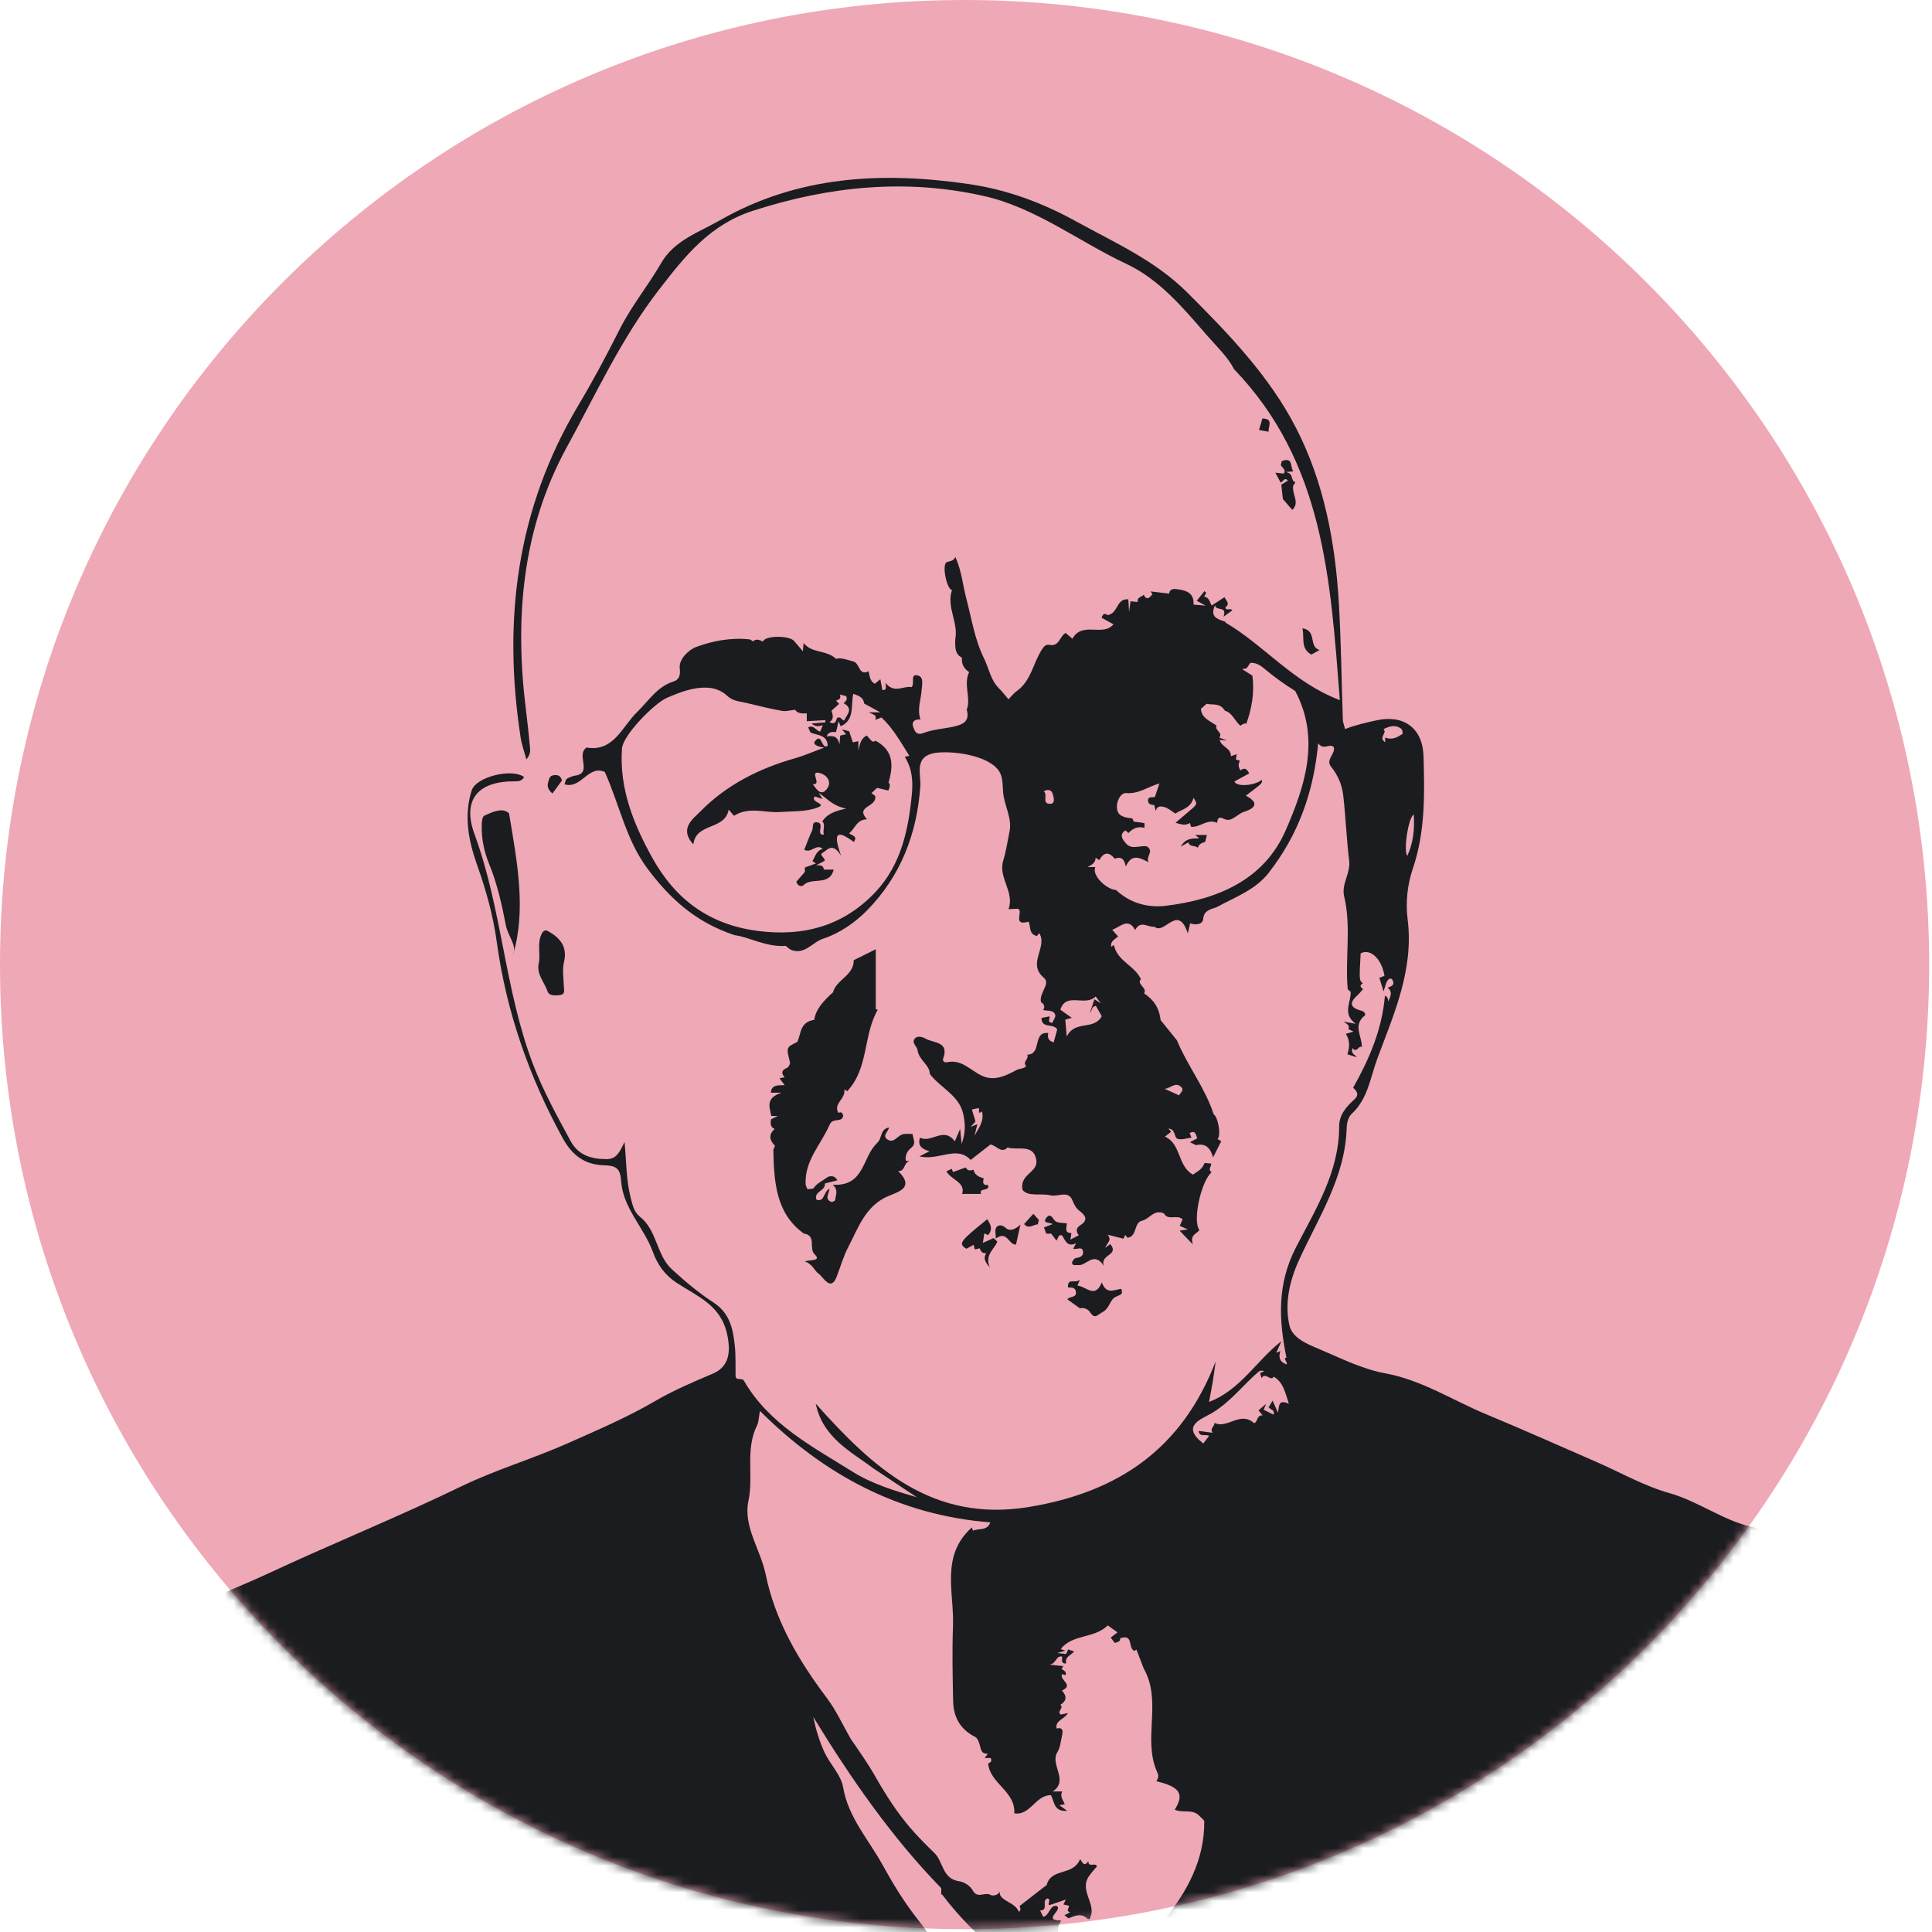
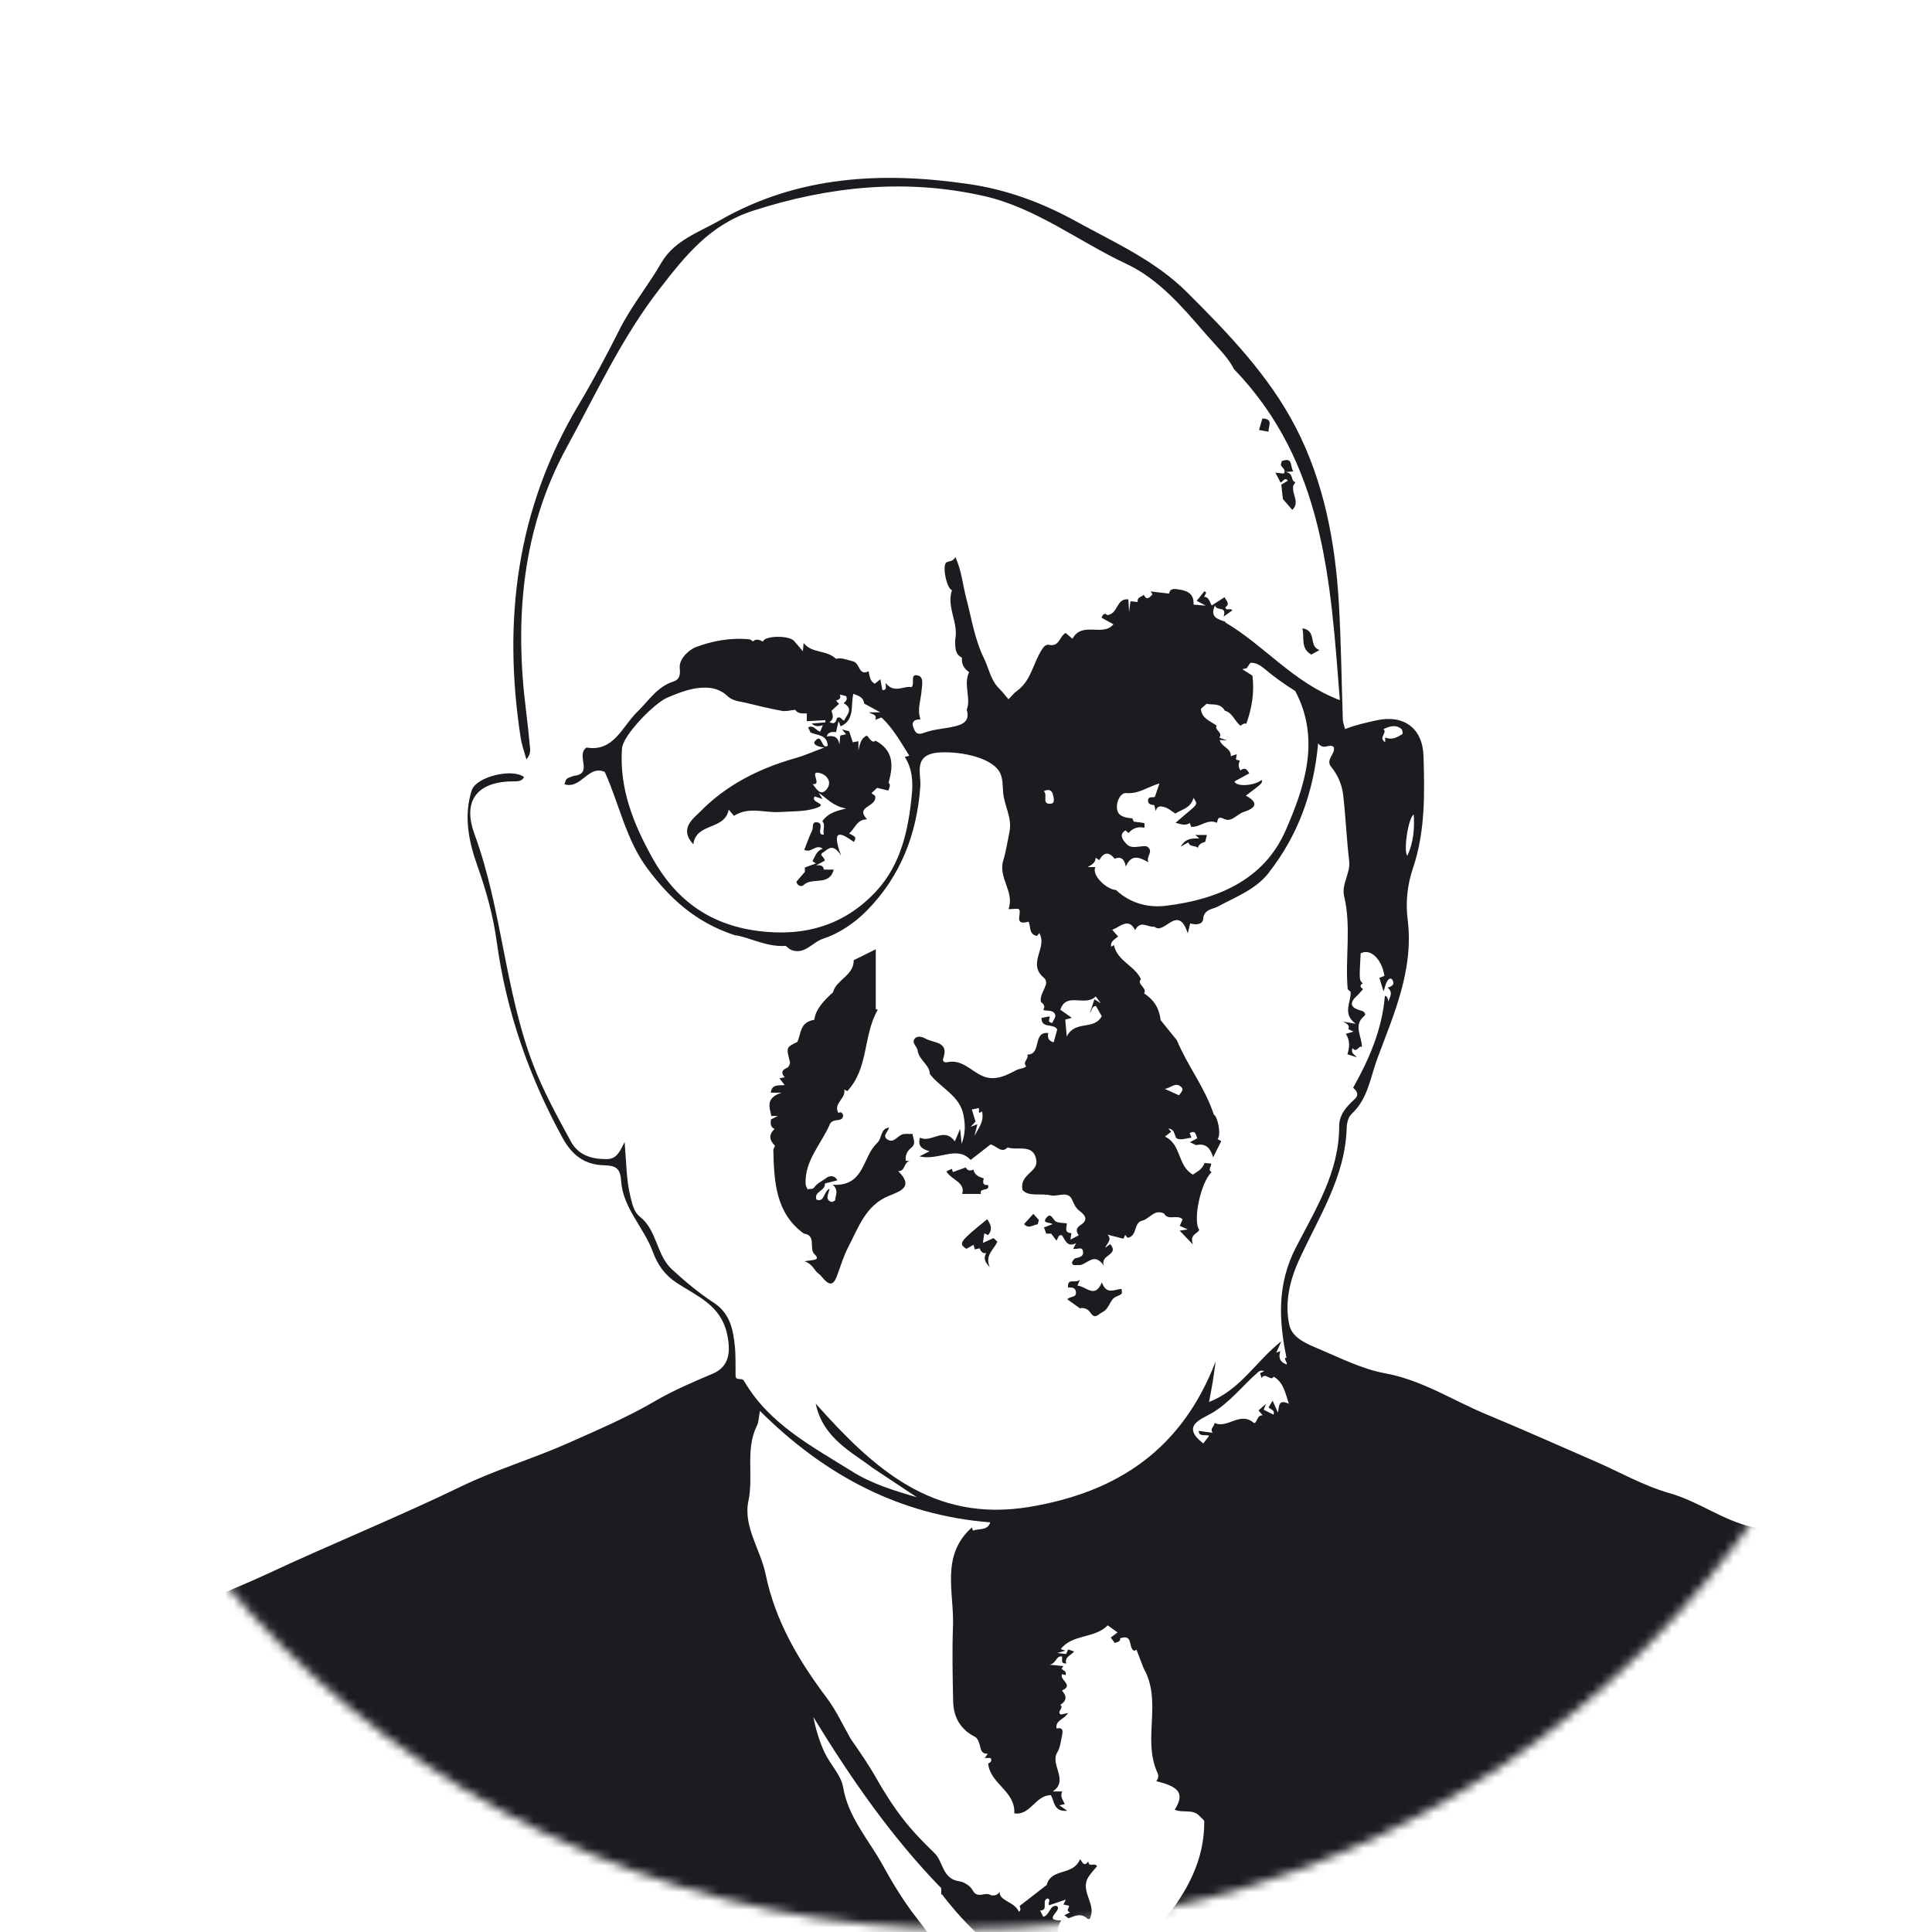
<svg xmlns="http://www.w3.org/2000/svg" xmlns:xlink="http://www.w3.org/1999/xlink" width="219px" height="219px" viewBox="0 0 219 219" version="1.1">
  <title>Group 55</title>
  <defs>
    <path d="M55.77,0 C22.485,18.744 0,54.418 0,95.34 L0,95.34 C0,155.727 48.953,204.68 109.34,204.68 L109.34,204.68 C169.727,204.68 218.68,155.727 218.68,95.34 L218.68,95.34 C218.68,54.418 196.195,18.744 162.909,0 L162.909,0 L55.77,0 Z" id="path-1" />
    <path d="M55.77,0 C22.485,18.744 0,54.418 0,95.34 L0,95.34 C0,155.727 48.953,204.68 109.34,204.68 L109.34,204.68 C169.727,204.68 218.68,155.727 218.68,95.34 L218.68,95.34 C218.68,54.418 196.195,18.744 162.909,0 L162.909,0" id="path-3" />
-     <path d="M55.77,0 C22.485,18.744 0,54.418 0,95.34 L0,95.34 C0,155.727 48.953,204.68 109.34,204.68 L109.34,204.68 C169.727,204.68 218.68,155.727 218.68,95.34 L218.68,95.34 C218.68,54.418 196.195,18.744 162.909,0 L162.909,0" id="path-5" />
-     <path d="M55.77,0 C22.485,18.744 0,54.418 0,95.34 L0,95.34 C0,155.727 48.953,204.68 109.34,204.68 L109.34,204.68 C169.727,204.68 218.68,155.727 218.68,95.34 L218.68,95.34 C218.68,54.418 196.195,18.744 162.909,0 L162.909,0" id="path-7" />
    <path d="M55.77,0 C22.485,18.744 0,54.418 0,95.34 L0,95.34 C0,155.727 48.953,204.68 109.34,204.68 L109.34,204.68 C169.727,204.68 218.68,155.727 218.68,95.34 L218.68,95.34 C218.68,54.418 196.195,18.744 162.909,0 L162.909,0" id="path-9" />
    <path d="M55.77,0 C22.485,18.744 0,54.418 0,95.34 L0,95.34 C0,155.727 48.953,204.68 109.34,204.68 L109.34,204.68 C169.727,204.68 218.68,155.727 218.68,95.34 L218.68,95.34 C218.68,54.418 196.195,18.744 162.909,0 L162.909,0" id="path-11" />
    <path d="M55.77,0 C22.485,18.744 0,54.418 0,95.34 L0,95.34 C0,155.727 48.953,204.68 109.34,204.68 L109.34,204.68 C169.727,204.68 218.68,155.727 218.68,95.34 L218.68,95.34 C218.68,54.418 196.195,18.744 162.909,0 L162.909,0" id="path-13" />
    <path d="M55.77,0 C22.485,18.744 0,54.418 0,95.34 L0,95.34 C0,155.727 48.953,204.68 109.34,204.68 L109.34,204.68 C169.727,204.68 218.68,155.727 218.68,95.34 L218.68,95.34 C218.68,54.418 196.195,18.744 162.909,0 L162.909,0" id="path-15" />
-     <path d="M55.77,0 C22.485,18.744 0,54.418 0,95.34 L0,95.34 C0,155.727 48.953,204.68 109.34,204.68 L109.34,204.68 C169.727,204.68 218.68,155.727 218.68,95.34 L218.68,95.34 C218.68,54.418 196.195,18.744 162.909,0 L162.909,0" id="path-17" />
    <path d="M55.77,0 C22.485,18.744 0,54.418 0,95.34 L0,95.34 C0,155.727 48.953,204.68 109.34,204.68 L109.34,204.68 C169.727,204.68 218.68,155.727 218.68,95.34 L218.68,95.34 C218.68,54.418 196.195,18.744 162.909,0 L162.909,0" id="path-19" />
-     <path d="M55.77,0 C22.485,18.744 0,54.418 0,95.34 L0,95.34 C0,155.727 48.953,204.68 109.34,204.68 L109.34,204.68 C169.727,204.68 218.68,155.727 218.68,95.34 L218.68,95.34 C218.68,54.418 196.195,18.744 162.909,0 L162.909,0" id="path-21" />
    <path d="M55.77,0 C22.485,18.744 0,54.418 0,95.34 L0,95.34 C0,155.727 48.953,204.68 109.34,204.68 L109.34,204.68 C169.727,204.68 218.68,155.727 218.68,95.34 L218.68,95.34 C218.68,54.418 196.195,18.744 162.909,0 L162.909,0" id="path-23" />
    <path d="M55.77,0 C22.485,18.744 0,54.418 0,95.34 L0,95.34 C0,155.727 48.953,204.68 109.34,204.68 L109.34,204.68 C169.727,204.68 218.68,155.727 218.68,95.34 L218.68,95.34 C218.68,54.418 196.195,18.744 162.909,0 L162.909,0" id="path-25" />
    <path d="M55.77,0 C22.485,18.744 0,54.418 0,95.34 L0,95.34 C0,155.727 48.953,204.68 109.34,204.68 L109.34,204.68 C169.727,204.68 218.68,155.727 218.68,95.34 L218.68,95.34 C218.68,54.418 196.195,18.744 162.909,0 L162.909,0 L55.77,0 Z" id="path-27" />
    <path d="M55.77,0 C22.485,18.744 0,54.418 0,95.34 L0,95.34 C0,155.727 48.953,204.68 109.34,204.68 L109.34,204.68 C169.727,204.68 218.68,155.727 218.68,95.34 L218.68,95.34 C218.68,54.418 196.195,18.744 162.909,0 L162.909,0 L55.77,0 Z" id="path-29" />
    <path d="M55.77,0 C22.485,18.744 0,54.418 0,95.34 L0,95.34 C0,155.727 48.953,204.68 109.34,204.68 L109.34,204.68 C169.727,204.68 218.68,155.727 218.68,95.34 L218.68,95.34 C218.68,54.418 196.195,18.744 162.909,0 L162.909,0" id="path-31" />
    <path d="M55.77,0 C22.485,18.744 0,54.418 0,95.34 L0,95.34 C0,155.727 48.953,204.68 109.34,204.68 L109.34,204.68 C169.727,204.68 218.68,155.727 218.68,95.34 L218.68,95.34 C218.68,54.418 196.195,18.744 162.909,0 L162.909,0" id="path-33" />
  </defs>
  <g id="Page-1" stroke="none" stroke-width="1" fill="none" fill-rule="evenodd">
    <g id="Group-55">
-       <path d="M109.34,218.68 C169.727,218.68 218.68,169.727 218.68,109.34 C218.68,48.953 169.727,0 109.34,0 C48.953,0 0,48.953 0,109.34 C0,169.727 48.953,218.68 109.34,218.68" id="Fill-1" fill="#EFA8B6" />
      <g id="Group-54" transform="translate(0, 14)">
        <g id="Group-5">
          <mask id="mask-2" fill="white">
            <use xlink:href="#path-1" />
          </mask>
          <g id="Clip-4" />
          <path d="M133.661,110.162 C133.768,109.899 134.255,109.586 133.923,109.244 C133.262,108.56 132.679,109.377 132.018,109.426 C132.583,109.679 133.099,109.91 133.661,110.162 L133.661,110.162 Z M118.314,75.687 C118.829,76.102 118.011,77.184 119.102,77.107 C119.632,77.07 119.448,76.395 119.335,76.007 C119.21,75.583 118.889,75.399 118.314,75.687 L118.314,75.687 Z M110.46,114.746 C110.924,113.884 111.599,113.085 111.309,111.975 C110.695,112.487 111.166,111.624 110.886,111.614 C110.635,111.668 110.382,111.721 110.168,111.767 C110.319,112.27 110.454,112.723 110.576,113.133 C110.427,113.296 110.312,113.422 110.025,113.738 C110.457,113.568 110.638,113.496 110.793,113.435 C110.68,113.886 110.57,114.316 110.46,114.746 L110.46,114.746 Z M157.017,69.604 C157.805,69.92 158.399,69.572 158.966,69.207 C159.032,69.164 158.971,68.711 158.843,68.611 C158.221,68.127 157.567,68.291 156.822,68.651 C157.31,69.09 156.179,69.604 157.017,70.128 L157.017,69.604 Z M92.121,74.883 C92.614,75.548 93.066,76.25 93.707,75.463 C94.376,74.639 93.704,73.869 93.035,73.659 C91.528,73.184 93.311,75.027 92.121,74.883 L92.121,74.883 Z M160.257,78.329 C159.623,78.665 159.062,82.551 159.53,83.002 C160.216,81.507 160.356,80 160.257,78.329 L160.257,78.329 Z M94.252,66.564 C94.356,66.953 94.621,67.468 94.022,67.856 C94.659,68.182 94.775,67.757 94.87,67.402 C95.3,67.123 95.403,67.637 95.683,67.682 C95.992,67.008 96.8,66.347 95.627,65.709 C95.882,65.495 96.106,65.281 95.904,64.904 C95.701,64.855 95.481,64.8 95.194,64.729 C95.397,65.206 95.064,65.302 94.77,65.417 C94.895,65.555 95.001,65.67 95.109,65.789 C94.829,66.042 94.594,66.255 94.252,66.564 L94.252,66.564 Z M123.55,100.816 C123.713,100.319 123.874,99.822 124.053,99.271 C124.266,99.403 124.385,99.476 124.787,99.726 C124.439,99.265 124.29,99.068 124.203,98.953 C122.998,100.159 120.844,98.388 120.197,100.459 C120.552,100.711 120.977,101.011 121.495,101.378 C121.141,101.473 120.927,101.531 120.754,101.577 C120.797,102.093 120.84,102.57 120.919,103.495 C121.862,101.59 123.986,102.848 124.888,101.189 C124.706,100.867 124.466,100.446 124.225,100.02 C123.691,100.103 123.822,100.548 123.55,100.816 L123.55,100.816 Z M144.375,142.045 C144.071,142.657 143.421,141.478 143.011,142.212 C142.935,141.975 142.883,141.814 142.832,141.649 C143.002,141.57 143.155,141.499 143.31,141.428 C143.023,141.313 142.804,141.367 142.653,141.498 C140.867,143.038 139.448,144.959 137.345,146.194 C136.188,146.874 133.797,147.616 136.397,149.623 C136.579,149.385 136.803,149.093 137.065,148.75 C136.595,148.549 135.958,148.936 135.863,148.199 C136.379,148.267 136.883,148.333 137.462,148.409 C137.088,147.908 137.691,147.718 137.667,147.288 C139.139,148.016 140.565,145.905 142.149,147.315 C142.569,147.251 142.428,146.392 143.129,146.435 C142.948,146.22 142.827,146.076 142.656,145.872 C142.889,145.671 143.101,145.489 143.513,145.134 C143.351,145.534 143.297,145.667 143.242,145.801 C143.633,145.996 143.988,146.171 144.367,146.36 C144.537,145.777 143.992,145.797 143.804,145.52 C143.942,145.292 144.079,145.063 144.257,144.767 C144.457,145.215 144.629,145.606 144.858,146.125 C145.018,145.393 144.871,144.56 146.1,145.123 C145.678,143.855 145.488,142.703 144.375,142.045 L144.375,142.045 Z M126.508,86.888 C128.286,88.547 130.387,88.884 132.121,88.677 C137.915,87.983 143.249,85.805 145.727,80.142 C147.922,75.131 149.697,69.752 146.819,64.327 C145.498,63.51 144.345,62.656 143.248,61.736 C142.809,61.368 142.35,61.132 141.804,61.129 C141.673,61.128 141.537,61.457 141.323,61.74 C141.328,61.739 141.171,61.776 140.814,61.858 C141.322,62.18 141.684,62.407 141.966,62.586 C142.214,64.489 141.898,66.32 141.27,68.052 C141.131,67.937 140.873,68.059 140.609,68.268 C139.941,67.713 139.667,66.756 138.851,66.572 C138.297,65.617 137.404,65.949 136.773,65.776 C136.522,65.999 136.328,66.172 136.131,66.347 C136.197,67.416 137.133,67.701 137.91,68.251 C137.611,68.759 138.661,68.995 138.214,69.614 C138.452,69.7 138.644,69.771 139.082,69.929 C138.63,69.9 138.452,69.889 138.256,69.876 C138.463,70.705 139.571,70.775 139.518,71.721 C139.774,71.633 139.951,71.573 140.188,71.492 C140.148,71.74 140.119,71.919 140.093,72.09 C140.254,72.14 140.392,72.184 140.554,72.234 C140.329,72.631 140.369,72.97 140.615,73.325 C141.138,72.921 141.377,73.247 141.606,73.667 C141.028,73.982 140.484,74.278 139.933,74.578 C140.083,75.2 142.16,75.104 143.019,74.405 C143.121,74.762 143.121,74.762 141.221,76.192 C142.804,77.03 142.244,77.636 140.99,78.034 C140.232,78.275 139.623,79.226 138.806,78.847 C138.165,78.548 138.052,78.666 137.958,79.271 C136.857,78.76 136.061,79.811 135.01,79.721 C134.977,79.613 134.934,79.464 134.881,79.289 C134.339,79.631 133.874,79.427 133.25,79.267 C133.833,78.768 134.3,78.362 134.775,77.967 C135.739,77.165 135.758,77.128 135.285,76.442 C134.981,77.655 133.862,77.761 133.238,78.223 C132.746,77.919 132.369,77.559 131.935,77.471 C131.714,77.427 131.137,77.238 131.017,77.954 C130.934,77.63 130.887,77.447 130.838,77.257 C130.495,77.232 130.144,77.171 130.137,76.773 C130.125,76.187 130.704,76.462 130.917,76.317 C131.081,75.828 131.224,75.405 131.427,74.803 C130.07,75.205 129.061,76.025 127.65,75.894 C126.993,75.833 126.386,77.07 126.683,77.956 C126.888,78.573 127.671,78.709 128.352,78.761 C128.423,78.923 128.498,79.092 128.518,79.137 C128.99,79.197 129.362,79.228 129.72,79.312 C129.758,79.32 129.726,79.634 129.726,79.836 C128.953,79.648 128.4,79.902 127.918,80.427 C127.791,80.318 127.683,80.223 127.576,80.13 C126.701,80.647 127.439,81.371 127.632,81.602 C128.28,82.383 129.286,81.78 130.017,81.949 C130.847,82.522 129.886,83.009 130.169,83.743 C129.12,83.134 128.214,82.807 127.617,84.233 C127.442,83.273 126.996,83.082 126.356,83.339 C125.683,82.519 125.118,82.583 124.603,83.499 C124.478,83.416 124.358,83.335 124.189,83.222 C124.195,83.798 123.781,84.014 123.276,84.289 L124.162,84.289 C123.718,85.197 125.409,86.824 126.508,86.888 L126.508,86.888 Z M90.132,66.457 C89.588,66.511 89.105,66.665 88.665,66.584 C87.305,66.334 85.957,66.015 84.615,65.682 C83.852,65.493 83.059,65.497 82.394,64.843 C81.91,64.368 81.118,64.031 80.433,63.97 C78.727,63.818 77.174,64.425 75.602,65.101 C74.162,65.718 70.608,69.341 70.504,70.847 C70.189,75.387 71.803,79.394 73.96,83.268 C76.587,87.987 80.415,90.801 85.865,91.52 C91.147,92.217 95.718,90.913 99.32,87.025 C102.141,83.978 102.987,80.031 103.365,76.002 C103.501,74.541 103.4,73.106 102.558,71.798 C102.719,71.758 102.852,71.725 103.079,71.67 C102.094,70.117 101.243,68.564 99.918,67.326 C99.71,67.406 99.507,67.486 99.216,67.598 C99.439,66.992 98.947,67.021 98.492,66.745 L99.782,66.745 C99.022,66.331 98.502,66.048 97.957,65.75 C97.895,65.079 97.359,64.859 96.724,64.649 C96.418,66.007 96.918,67.603 95.291,68.33 C95.258,68.248 95.207,68.122 95.052,67.743 C94.922,68.319 94.847,68.648 94.772,68.981 C94.367,68.97 93.924,68.899 93.703,69.473 C94.338,69.408 94.936,69.333 95.156,70.384 C95.204,69.853 95.225,69.614 95.246,69.376 C95.481,69.325 95.678,69.281 95.9,69.232 C95.757,69.057 95.65,68.925 95.448,68.68 C95.858,68.787 96.112,68.853 96.257,68.891 C96.413,69.365 96.541,69.754 96.671,70.146 C96.931,70.093 97.093,70.06 97.305,70.017 L97.305,71.085 C97.496,70.093 97.7,69.643 98.251,69.378 C98.591,69.675 98.853,70.32 99.237,69.956 C101.305,71.062 101.287,72.77 100.719,74.716 C100.96,74.9 100.862,75.21 100.7,75.61 C100.264,75.508 99.828,75.405 99.421,75.31 C99.215,75.502 99.002,75.701 98.782,75.907 C98.998,76.066 99.197,76.213 99.203,76.217 C99.459,77.527 96.852,77.34 98.284,78.872 C97.07,78.891 96.934,79.95 96.243,80.465 C97.067,80.905 97.067,80.905 96.793,81.438 C95.469,80.502 94.123,79.685 95.344,83.002 C94.379,81.427 93.799,82.343 93.26,82.659 C92.796,82.932 93.466,83.119 93.489,83.567 C93.347,83.642 93.106,83.772 92.508,84.092 C93.334,84.012 93.322,84.334 93.398,84.575 L94.504,84.575 C94.007,86.502 92.022,85.379 91.079,86.338 C90.877,86.543 90.383,86.442 90.272,85.945 C90.576,85.593 90.88,85.241 91.237,84.83 L91.237,84.337 C91.632,84.191 92.037,84.042 92.49,83.876 C92.337,83.776 92.204,83.69 92.097,83.62 C92.412,83.067 92.547,82.418 93.263,82.213 C92.478,81.596 91.989,82.76 91.168,82.326 C91.459,81.597 91.718,80.841 92.064,80.127 C92.219,79.807 91.972,79.128 92.621,79.212 C93.212,79.289 92.981,79.807 92.956,80.202 C92.941,80.432 93.038,80.669 93.391,80.596 C93.224,80.071 93.614,79.505 93.213,79.095 C93.746,78.311 94.504,77.96 95.921,77.651 C94.374,77.362 93.787,76.519 92.8,75.875 C93.002,76.195 93.079,76.313 93.24,76.57 C92.809,76.432 92.543,76.347 92.344,76.282 C91.82,76.986 93.838,77.085 92.684,77.532 C91.374,78.04 89.82,77.945 88.367,78.047 C86.689,78.164 84.931,77.387 83.198,78.476 C83.091,78.35 82.9,78.128 82.6,77.775 C82.156,80.157 78.892,79.217 78.594,81.71 C76.93,79.931 78.6,78.789 79.337,78.034 C82.322,74.976 86.069,73.09 90.184,71.933 C91.15,71.662 92.073,71.244 93.436,70.738 C92.555,70.642 92.139,70.327 92.355,70.046 C93.206,68.933 93.085,71.061 93.829,70.529 C93.749,69.227 92.603,69.376 91.868,69.026 C91.778,68.826 91.691,68.631 91.612,68.456 C92.21,68.112 92.496,68.822 92.971,68.937 C93.076,68.68 93.165,68.462 93.269,68.208 C92.838,68.327 92.431,68.424 92.007,68.013 C92.582,67.965 93.075,67.924 93.567,67.883 C93.561,67.8 93.555,67.716 93.549,67.632 C92.861,67.672 92.172,67.712 91.453,67.754 L91.453,66.866 C90.947,66.878 90.436,66.92 90.132,66.457 L90.132,66.457 Z M106.691,200.757 L106.691,200.028 C101.082,194.274 96.448,187.59 92.186,180.621 C92.486,182.061 92.886,183.409 93.478,184.668 C94.109,186.014 95.337,187.205 95.57,188.588 C96.15,192.015 98.472,194.54 100.031,197.371 C101.145,199.399 102.448,201.567 103.981,203.508 C105.599,205.555 107.067,207.883 108.4,210.184 C109.609,212.27 111.062,213.978 112.91,215.417 C113.382,215.784 113.999,215.963 114.567,216.237 C114.63,216.115 114.691,215.998 114.755,215.873 C115.016,215.941 115.266,216.007 115.588,216.091 C115.236,216.311 115.201,216.565 115.317,216.867 C116.784,216.781 117.909,218.02 119.487,217.749 C119.858,216.729 121.326,217.209 122.02,216.212 C122.96,214.861 124.201,213.723 125.267,212.455 C126.751,210.69 128.232,208.92 129.637,207.093 C130.478,205.999 131.087,204.723 131.952,203.651 C134.599,200.378 136.523,196.832 136.509,192.492 C136.507,192.276 136.151,192.061 135.96,191.845 C135.226,191.017 134.067,191.549 133.162,191.136 C134.284,189.339 133.728,188.537 131.073,187.909 C131.427,187.426 131.284,187.079 131.141,186.816 C129.51,183.025 131.762,178.866 129.645,175.129 C129.375,174.428 129.107,173.728 128.827,173.003 C128.689,173.071 128.569,173.13 128.564,173.132 C127.834,172.773 128.518,171.19 126.972,171.704 C127.02,172.138 126.626,172.121 126.365,172.236 C126.204,172.021 126.061,171.828 125.907,171.623 C126.126,171.457 126.361,171.278 126.674,171.04 C126.251,170.735 125.912,170.489 125.567,170.241 C124.059,171.767 121.555,171.206 120.243,172.931 C120.261,172.937 120.43,172.997 120.755,173.113 C120.412,173.212 120.225,173.265 119.844,173.376 C120.303,173.428 120.567,173.458 120.844,173.49 C120.921,173.324 120.989,173.174 121.081,172.971 C121.305,173.047 121.502,173.114 121.763,173.202 C121.347,173.668 120.668,173.827 120.856,174.562 C120.148,174.583 120.475,174.057 120.383,173.77 C119.681,173.675 119.796,174.485 119.004,174.704 C119.731,174.777 120.112,174.815 120.537,174.857 C120.462,174.973 120.397,175.072 120.328,175.18 C120.587,175.368 120.939,175.473 120.785,175.892 C120.641,175.845 120.511,175.802 120.407,175.768 C120.01,176.436 121.809,176.971 120.373,177.634 C120.953,178.255 120.924,178.801 120.192,179.254 C120.671,179.611 119.706,180.015 120.26,180.352 C120.463,180.308 120.654,180.267 121.059,180.179 C120.632,180.925 119.612,180.983 119.758,181.928 C120.546,181.759 120.486,182.27 120.383,182.741 C120.243,183.385 120.181,184.101 119.847,184.638 C118.992,186.017 121.21,187.844 119.328,189.068 L120.4,189.068 C120.132,189.667 120.499,190.053 120.701,190.502 C120.513,190.545 120.347,190.581 120.091,190.639 C120.412,190.864 120.639,191.025 120.972,191.259 C119.442,191.41 119.522,190.197 119.126,189.487 C117.37,189.475 116.772,191.859 114.974,191.547 C115.129,189.036 112.222,188.199 112.013,185.902 C112.141,185.809 112.535,185.724 112.293,185.279 L111.621,185.279 C111.73,185.131 111.816,185.014 111.975,184.795 C111.35,184.815 111.227,184.485 111.121,184.037 C111.023,183.62 110.849,183.044 110.534,182.885 C108.847,182.033 108.082,180.638 108.043,178.844 C107.983,176.002 107.921,173.155 108.026,170.316 C108.169,166.501 106.585,162.334 110.163,159.146 C110.203,159.256 110.249,159.385 110.291,159.507 C110.978,159.219 111.931,159.547 112.251,158.566 C101.969,157.756 93.457,153.221 86.141,145.932 C86.004,146.653 86.013,147.172 85.808,147.585 C84.453,150.314 85.445,153.294 84.835,156.151 C84.224,159.018 86.215,161.659 86.79,164.461 C87.882,169.759 90.537,174.241 93.74,178.494 C94.803,179.907 95.544,181.562 96.433,183.107 C97.409,184.517 98.406,185.939 99.261,187.443 C100.41,189.464 101.651,191.403 103.168,193.175 C104.046,194.201 104.989,195.137 105.95,196.079 C106.936,197.044 106.799,198.988 108.749,199.253 C109.302,199.328 110.004,199.791 110.257,200.275 C110.787,201.286 111.654,200.416 112.282,200.802 C112.456,200.908 113.157,200.917 113.329,200.352 C113.216,200.226 113.111,200.111 113.323,200.345 C113.139,201.506 115.01,201.508 115.496,202.714 C115.814,202.512 115.593,202.189 115.584,202.046 C116.662,201.21 117.657,200.438 118.683,199.642 C118.663,199.588 118.606,199.429 118.665,199.593 C119.26,197.715 121.591,198.67 122.421,196.775 C122.558,196.703 122.79,197.837 123.361,196.988 C123.416,197.763 124.091,197.057 124.353,197.549 C124.075,197.885 123.763,198.223 123.492,198.59 C122.424,200.03 123.785,201.325 123.742,202.704 C123.734,202.976 123.626,203.247 123.543,203.512 C123.534,203.538 123.329,203.555 123.284,203.509 C122.575,202.805 121.844,203.17 121.118,203.445 C120.983,203.343 120.847,203.241 120.657,203.097 C120.907,202.969 121.053,202.894 121.287,202.774 C120.766,202.552 121.216,202.296 121.18,202.021 C120.975,201.976 120.775,201.932 120.543,201.881 C120.647,201.671 120.731,201.502 120.817,201.326 C120.147,201.553 119.528,201.762 118.919,201.968 C118.731,201.701 119.181,201.332 118.749,201.193 C118.001,201.418 118.927,202.539 117.9,202.566 C118.029,202.825 118.132,203.029 118.255,203.276 C119.001,203.116 118.971,201.921 119.769,202.045 C120.573,202.475 118.034,203.702 120.288,203.691 C119.305,205.236 120.546,206.4 121.108,207.552 C121.424,208.202 121.716,207.15 122.144,206.893 C122.535,207.645 123.266,208.39 123.23,209.094 C123.091,211.726 119.004,214.236 116.526,213.301 C116.18,213.17 115.356,213.15 115.561,212.515 C116.356,210.049 114.877,208.659 113.236,207.349 C110.814,205.42 108.683,203.234 106.766,200.721 C106.922,200.646 106.841,200.684 106.691,200.757 L106.691,200.757 Z M143.863,84.876 C142.358,86.842 140.103,87.642 138.036,88.769 C137.493,89.066 136.464,89.044 136.381,90.189 C136.337,90.784 135.552,90.891 134.911,90.662 C134.839,90.967 134.78,91.213 134.641,91.803 C133.524,88.353 131.99,92.043 130.871,91.052 C130.06,91.131 129.308,90.261 128.669,91.427 C127.922,89.976 127.01,91.042 126.076,91.399 C126.272,91.62 126.496,91.873 126.742,92.15 C126.367,92.498 125.846,92.671 125.957,93.319 C126.075,93.245 126.165,93.189 126.266,93.126 C126.665,94.984 128.627,95.436 129.331,97.003 C128.786,97.54 130.103,98.006 129.685,98.601 C130.704,99.284 131.381,100.138 131.56,101.632 C132.121,102.329 132.819,103.192 133.405,103.919 C134.633,106.867 136.611,109.315 137.587,112.34 C138.026,112.531 138.462,114.641 138.016,115.121 L138.433,115.359 C138.121,115.978 137.828,116.563 137.513,117.19 C137.214,116.186 136.718,115.547 135.583,115.805 C135.369,115.704 135.156,115.604 134.883,115.475 C135.218,115.297 135.462,115.166 135.714,115.032 C135.541,114.629 135.547,114.074 134.85,114.431 C134.916,114.6 134.976,114.754 135.056,114.961 C134.518,115.02 133.929,115.244 133.474,115.088 C133.064,114.947 133.304,113.993 132.44,113.926 C132.576,114.084 132.656,114.177 132.756,114.292 C132.522,114.474 132.309,114.64 132.053,114.839 C133.934,115.699 133.445,118.149 135.22,119.147 C135.625,118.846 136.268,118.603 136.541,117.832 C136.706,117.845 136.984,117.867 137.292,117.892 C137.327,118.233 136.865,118.589 137.344,118.871 C136.121,119.956 135.175,124.385 135.946,125.413 C135.725,125.881 134.828,125.892 135.219,127.067 C134.548,126.367 134.156,125.957 133.72,125.5 C133.957,125.464 134.165,125.433 134.637,125.36 C134.191,125.163 133.978,125.068 133.732,124.958 C133.84,124.706 133.95,124.454 134.052,124.216 C133.439,123.615 132.385,124.405 131.96,123.564 C130.838,123.007 130.333,124.163 129.47,124.368 C128.464,124.607 128.96,126.128 127.811,126.313 C127.766,126.257 127.677,126.144 127.55,125.985 C127.46,126.171 127.397,126.302 127.343,126.415 C126.805,126.276 126.288,126.143 125.556,125.955 C126.073,126.585 125.514,126.852 125.276,127.449 C125.636,127.177 125.775,127.071 125.846,127.018 C126.945,128.317 124.614,128.185 125.141,129.495 C123.971,127.763 123.162,129.511 122.228,129.403 C121.947,129.371 121.606,129.519 121.522,129.183 C121.481,129.029 121.757,128.642 121.93,128.615 C122.436,128.536 122.877,128.362 122.761,127.82 C122.633,127.224 122.055,127.703 121.653,127.539 C121.749,127.363 121.841,127.193 121.986,126.928 C120.931,127.424 120.763,126.553 120.374,126.027 C119.936,125.919 119.972,126.345 119.752,126.627 C119.55,126.358 119.373,126.122 119.16,125.839 L118.597,125.839 L118.338,125.135 C118.66,125.011 118.968,124.893 119.3,124.765 C119.103,124.517 118.022,124.737 118.642,124.003 C119.165,123.386 119.356,124.322 119.728,124.485 C120.078,124.637 120.501,124.614 120.927,124.673 C120.922,125.143 120.594,125.753 121.448,125.778 C121.416,125.984 121.391,126.151 121.337,126.514 C121.722,126.315 121.984,126.179 122.284,126.024 C121.909,125.518 122.002,125.172 122.507,124.848 C123.403,124.274 122.998,123.734 122.376,123.267 C121.941,122.939 121.76,122.528 121.54,122.017 C121.066,120.909 119.927,121.689 119.099,121.498 C117.933,121.228 116.564,121.695 115.9,120.872 C115.559,119.071 117.694,118.905 117.472,117.509 C117.169,115.591 115.371,116.45 114.21,116.069 C113.508,116.808 112.963,115.854 112.276,115.73 C111.556,116.292 110.823,116.865 110.029,117.484 C108.433,115.79 106.45,117.597 104.222,117.083 C104.876,116.747 105.043,116.661 105.374,116.491 C104.451,116.273 103.993,115.81 104.293,114.955 C105.538,115.623 106.987,113.657 108.231,115.379 C108.454,114.856 108.6,114.514 108.835,113.965 C108.894,114.548 108.931,114.922 109.005,115.656 C109.489,114.353 109.395,113.357 109.218,112.412 C108.797,110.176 106.654,109.37 105.4,107.743 C105.406,106.721 104.154,106.159 104.013,105.059 C103.96,104.641 103.355,104.242 103.641,103.8 C103.945,103.334 104.567,103.534 104.934,103.743 C105.832,104.253 107.629,104.042 106.909,106.001 C106.802,106.288 107.088,106.468 107.326,106.413 C109.013,106.026 110.019,107.355 111.317,107.947 C112.739,108.595 114.025,107.925 115.218,107.297 C115.576,107.108 115.992,107.168 116.323,106.87 C115.85,106.355 116.695,106.021 116.442,105.545 C118.145,105.542 116.986,102.909 118.826,103.098 C118.701,103.659 118.889,104.013 119.438,104.147 C119.606,103.544 119.742,103.06 119.843,102.698 C119.403,101.935 118.055,102.652 118.056,101.388 C118.379,101.325 118.656,101.271 118.956,101.213 C119.096,101.427 118.591,101.848 119.278,101.954 C119.394,101.658 119.701,101.27 119.612,101.024 C119.407,100.448 118.757,100.627 118.252,100.491 C118.525,100.058 118.282,99.781 118.004,99.59 C117.734,98.561 119.15,97.526 118.32,96.828 C116.388,95.207 118.79,93.386 117.805,91.776 C117.701,91.903 117.603,92.02 117.543,92.095 C116.561,91.917 116.868,90.91 116.585,90.48 C114.629,91.024 116.129,89.157 115.344,89.009 C115.067,89.022 114.791,89.035 114.32,89.057 C115.034,87.085 113.124,85.516 113.722,83.547 C114.046,82.484 114.204,81.37 114.43,80.278 C114.758,78.684 113.806,77.294 113.704,75.765 C113.659,75.075 113.669,74.33 113.409,73.715 C112.645,71.919 109.026,71.17 106.605,71.288 C103.425,71.443 104.424,73.658 104.323,75.11 C103.945,80.539 102.085,85.317 98.293,89.187 C96.931,90.579 95.142,91.814 93.317,92.4 C92.106,92.789 91.236,94.239 89.739,93.698 C89.496,93.61 89.299,93.392 89.058,93.219 C86.838,93.377 84.888,92.2 83.272,92.006 C78.704,90.494 75.823,87.703 73.397,84.464 C70.968,81.219 70.207,77.167 68.556,73.504 C66.669,72.668 65.918,75.463 63.992,74.907 C64.056,74.736 64.082,74.444 64.243,74.299 C64.436,74.122 64.742,74.069 65.037,73.946 C67.322,73.715 65.216,71.612 66.484,70.736 C69.579,71.261 70.508,68.365 72.234,66.697 C73.525,65.448 74.472,63.851 76.332,63.254 C76.956,63.054 77.148,62.603 77.052,61.755 C76.927,60.647 78.189,59.609 78.865,59.355 C80.775,58.639 82.867,58.251 84.977,58.476 C85.094,58.488 85.198,58.608 85.359,58.711 C85.65,58.387 86.072,58.498 86.484,58.735 C86.644,58.029 89.433,58.008 90.002,58.646 C90.323,59.006 90.629,59.379 91.01,59.825 C91.031,59.578 91.044,59.426 91.09,58.888 C92.072,60.107 93.612,59.617 94.782,60.685 C95.263,60.501 95.942,60.775 96.698,60.967 C97.508,61.172 97.305,62.665 98.457,62.09 C98.588,62.638 98.602,63.208 99.159,63.508 L99.793,62.995 C99.883,63.481 99.953,63.853 100.019,64.214 C100.49,64.26 100.448,63.95 100.379,63.405 C101.371,64.679 102.412,63.706 103.334,63.889 C103.727,63.445 103.144,62.433 103.944,62.546 C104.76,62.662 104.519,63.563 104.472,64.223 C104.395,65.317 103.939,66.381 104.338,67.547 C103.587,67.512 103.317,67.891 103.517,68.412 C103.697,68.88 103.858,69.405 104.731,69.071 C105.823,68.653 107.055,68.613 108.21,68.34 C109.139,68.12 109.972,67.745 109.584,66.449 C110.1,65.128 109.178,63.624 109.852,62.186 C109.353,61.84 108.951,61.353 109.044,60.552 C108.192,60.123 108.287,59.314 108.275,58.515 C108.681,56.582 107.257,54.832 107.91,52.895 C107.296,52.733 106.769,50.061 107.284,49.751 C107.582,49.571 108.034,49.687 108.296,49.136 C109.016,50.733 109.132,52.317 109.531,53.827 C110.133,56.106 110.475,58.465 111.544,60.637 C112.103,61.77 112.284,63.083 113.243,64.031 C113.629,64.414 113.96,64.854 114.317,65.268 C114.632,64.95 114.909,64.581 115.269,64.324 C116.9,63.156 117.109,61.145 118.115,59.609 C118.316,59.304 118.54,59.01 118.957,59.099 C120.073,59.336 120.106,58.131 120.787,57.747 C121.069,57.982 121.353,58.221 121.567,58.401 C122.683,56.376 125.001,58.224 126.216,56.767 C125.811,56.542 125.337,56.28 124.868,56.02 C125.126,55.269 125.502,55.724 125.532,55.732 C126.805,55.523 126.493,53.817 127.901,53.936 C127.918,54.207 127.933,54.458 127.987,55.37 C128.095,54.526 128.12,54.337 128.144,54.155 L128.958,54.239 C128.881,53.658 129.398,53.693 129.642,53.421 C130.001,54.127 130.315,53.721 130.636,53.369 C130.565,53.254 130.489,53.132 130.434,53.042 C131.129,53.124 131.815,53.204 132.524,53.286 C132.593,52.71 133.09,52.742 133.417,52.786 C134.405,52.918 135.376,53.158 135.294,54.536 C135.7,54.569 136.075,54.601 136.671,54.651 C136.206,54.401 135.935,54.256 135.653,54.103 C135.977,53.699 136.255,53.354 136.532,53.009 C136.596,53.067 136.661,53.125 136.726,53.183 C136.659,53.321 136.59,53.459 136.5,53.646 C137.06,53.691 137.088,54.196 137.353,54.636 C137.838,54.322 138.297,54.024 138.802,53.696 C139.024,54.128 139.456,54.437 138.905,54.843 C138.988,55.31 139.411,54.862 139.7,55.179 C139.412,55.386 139.144,55.579 138.701,55.9 C139.095,54.61 137.916,55.348 137.718,54.62 C137.081,56.038 138.132,56.187 138.951,56.501 C138.935,56.513 139.036,56.438 138.882,56.552 C143.338,59.165 146.566,63.353 151.877,65.364 C150.81,51.68 150.085,38.437 139.859,27.819 C139.209,26.485 137.876,25.244 136.694,23.876 C134.037,20.804 131.353,17.632 127.665,15.904 C122.269,13.375 117.419,9.552 111.546,8.223 C102.722,6.227 94.01,7.099 85.367,9.885 C80.463,11.467 77.686,14.982 74.745,18.778 C70.447,24.324 67.55,30.661 64.234,36.721 C59.167,45.98 58.316,56.174 59.63,66.566 C59.809,67.982 59.955,69.404 60.087,70.825 C60.123,71.222 60.056,71.628 59.669,72.078 C59.449,71.258 59.145,70.45 59.017,69.615 C56.986,56.377 58.511,43.751 65.59,31.888 C67.245,29.115 68.763,26.266 70.213,23.381 C71.575,20.673 73.466,18.382 74.956,15.804 C76.433,13.244 79.218,12.337 81.606,10.972 C90.478,5.897 100.064,5.432 109.867,6.872 C114.123,7.497 118.102,8.957 121.942,11.073 C126.344,13.5 130.93,15.515 134.575,19.15 C139.248,23.813 143.857,28.589 146.888,34.462 C150.083,40.652 151.367,47.49 151.769,54.437 C152.024,58.811 152.065,63.197 152.216,67.578 C152.227,67.894 152.363,68.207 152.471,68.644 C153.661,68.172 154.839,67.919 156.018,67.656 C159.087,66.973 161.269,68.508 161.363,71.722 C161.488,76.004 161.566,80.276 160.16,84.427 C159.528,86.292 159.317,88.267 159.562,90.22 C160.274,95.875 158.042,100.87 156.148,105.931 C155.331,108.115 155.076,110.553 153.202,112.276 C152.849,112.602 152.669,113.274 152.655,113.793 C152.51,119.435 149.441,124.005 147.222,128.895 C146.173,131.21 145.606,133.744 146.156,136.215 C146.488,137.7 148.22,138.368 149.596,138.95 C152.018,139.976 154.446,141.199 156.994,141.666 C161.179,142.432 164.645,144.724 168.44,146.301 C172.611,148.033 176.734,149.877 180.875,151.679 C183.66,152.892 186.347,154.435 189.243,155.254 C192.547,156.189 195.31,158.351 198.605,159.088 C201.665,159.772 204.393,161.269 207.368,162.158 C209.893,162.913 212.179,164.436 214.631,165.477 C216.389,166.225 218.106,167.072 220.025,167.471 C223.281,168.147 224.179,171.334 226.024,173.502 C227.227,174.917 228.435,176.316 229.71,177.671 C230.648,178.667 231.029,180.25 231.477,181.629 C232.716,185.44 236.524,186.358 238.531,191.233 C239.719,191.228 237.919,206.31 239.106,206.144 C239.106,230.06 240.57,231.962 240.57,255.893 C166.149,255.893 72.025,262.14 -2.394,262.14 C-2.393,239.122 -2.389,216.103 -2.386,193.085 C-2.386,188.72 -2.244,184.349 -2.448,179.994 C-2.542,177.978 17.945,170.585 19.477,169.597 C22.875,167.41 26.686,166.094 30.316,164.4 C37.593,161.003 45.042,157.994 52.278,154.492 C56.222,152.584 60.48,151.333 64.489,149.544 C67.788,148.071 71.124,146.652 74.266,144.813 C76.341,143.6 78.579,142.65 80.799,141.71 C82.635,140.933 82.862,139.288 82.43,137.265 C81.715,133.908 78.993,132.929 76.675,131.396 C75.355,130.522 74.537,129.365 74.001,127.898 C72.993,125.132 70.608,122.94 70.406,119.865 C70.309,118.369 69.772,118.127 68.421,118.086 C66.335,118.022 64.879,117.005 63.782,115.006 C59.953,108.02 57.383,100.627 56.309,92.763 C55.898,89.758 55.103,86.929 54.099,84.102 C53.12,81.348 52.547,78.488 53.467,75.6 C53.962,74.04 58.063,73.058 59.407,74.082 C59.184,74.504 58.813,74.574 58.38,74.569 C54.23,74.52 52.337,76.613 53.791,80.567 C56.91,89.062 57.203,98.234 60.437,106.684 C61.599,109.719 63.157,112.524 64.689,115.356 C65.546,116.94 67.007,117.391 68.751,117.392 C69.909,117.392 70.233,116.574 70.799,115.457 C71.013,117.805 70.986,119.771 71.471,121.683 C71.681,122.513 71.849,123.375 72.528,123.91 C74.495,125.459 74.398,128.252 76.147,129.87 C77.635,131.244 79.21,132.558 80.9,133.664 C82.739,134.867 83.093,136.652 83.293,138.549 C83.412,139.663 83.362,140.796 83.379,141.92 C83.391,142.599 84.09,142.101 84.338,142.529 C87.186,147.442 92.085,149.973 96.641,152.825 C98.826,154.194 101.374,154.981 103.921,155.715 C102.439,154.731 100.959,153.747 98.883,152.368 C96.701,150.677 93.272,149.059 92.468,145.111 C98.939,152.359 105.668,158.643 116.674,156.816 C126.787,155.136 133.989,150.222 137.8,140.323 C137.677,141.193 137.584,141.929 137.464,142.661 C137.341,143.405 137.191,144.144 137.048,144.915 C140.615,143.559 142.423,140.227 145.249,138.035 C145.061,138.453 144.874,138.872 144.668,139.332 C144.811,139.277 144.925,139.234 145.129,139.156 C144.887,139.912 145.1,140.422 145.871,140.666 C145.933,140.398 145.389,139.879 145.827,139.906 C144.956,135.65 144.748,131.579 146.888,127.421 C149.119,123.091 151.81,118.844 151.8,113.669 C151.798,112.383 152.599,111.459 153.504,110.644 C154.084,110.12 153.852,109.723 153.383,109.302 C155.188,106.088 156.667,102.711 156.983,98.885 C157.154,98.9 157.363,99.089 157.344,99.529 C157.77,98.719 157.763,98.347 157.303,97.958 C157.643,97.838 158.053,97.687 157.929,97.285 C157.762,96.751 157.434,96.859 157.209,97.278 C157.077,97.526 157.02,97.815 156.832,98.38 C156.621,97.701 156.494,97.286 156.356,96.843 C156.589,96.751 156.763,96.682 156.935,96.614 C156.627,94.688 155.327,93.467 154.237,94.069 C154.067,97.093 154.067,97.093 154.482,97.471 C154.077,97.686 154.197,97.91 154.511,98.119 C154.267,98.388 154.062,98.653 153.819,98.874 C152.751,99.838 153.28,100.303 154.351,100.578 C154.685,100.663 154.84,101 154.69,101.121 C153.321,102.22 154.397,103.471 154.375,104.684 C153.993,104.444 153.82,105.439 153.315,104.807 C153.079,105.414 153.549,105.5 153.79,105.845 C153.44,105.733 153.093,105.622 152.732,105.506 C152.996,104.683 153.035,103.955 152.559,103.189 C152.829,103.11 153.075,103.038 153.427,102.936 C153.181,102.815 153.024,102.738 152.831,102.643 C152.971,102.384 152.935,102.148 152.25,101.804 C152.927,101.921 153.166,101.963 153.679,102.052 C152.119,100.916 153.147,99.678 153.103,98.432 C153.03,98.366 152.888,98.242 152.769,98.136 C152.454,94.61 153.198,91.075 152.362,87.583 C152.035,86.216 153.105,84.994 152.933,83.569 C152.635,81.1 152.542,78.607 152.258,76.136 C152.123,74.96 151.654,73.859 150.883,72.907 C150.22,72.087 151.434,71.432 151.183,70.679 C150.657,70.207 150.112,71.116 149.417,70.264 C148.905,75.821 147.141,80.67 143.838,84.897 C143.839,84.897 143.863,84.876 143.863,84.876 L143.863,84.876 Z" id="Fill-3" fill="#1B1C20" mask="url(#mask-2)" />
        </g>
        <g id="Group-8">
          <mask id="mask-4" fill="white">
            <use xlink:href="#path-3" />
          </mask>
          <g id="Clip-7" />
          <path d="M96.041,109.685 C96.098,109.717 95.972,109.646 95.705,109.496 C95.891,110.588 94.416,111.055 95.039,112.171 C95.263,111.999 95.472,112.074 95.58,112.436 C95.491,113.331 94.416,112.626 94.049,113.476 C93.082,115.712 91.182,117.56 91.322,120.245 C91.332,120.445 91.474,120.638 91.555,120.834 C91.779,120.671 92.08,120.924 92.335,120.55 C92.623,120.129 93.179,119.891 93.862,119.397 C93.915,119.405 94.542,119.073 94.919,119.793 C94.418,119.921 93.947,120.042 93.504,120.155 C93.594,121.013 92.225,121.032 92.544,121.98 C93.496,122.335 93.322,121.053 94.041,120.746 C93.907,121.39 93.479,121.947 94.224,122.234 C94.338,122.278 94.671,122.109 94.672,122.033 C94.684,121.513 95.115,120.95 94.398,120.295 C98.045,120.507 97.732,117.114 99.41,115.592 C99.293,115.384 99.342,115.471 99.4,115.574 C100.026,115.097 99.721,113.96 100.784,113.812 C100.678,114.269 99.917,114.798 100.665,115.207 C101.328,115.57 101.719,114.788 102.258,114.598 C102.617,114.471 103.049,114.552 103.448,114.54 C103.463,115.067 103.934,115.598 103.282,116.114 C102.873,116.437 102.575,116.934 102.679,117.577 C102.791,117.589 102.956,117.606 103.121,117.623 C102.421,117.714 102.649,118.806 101.81,118.745 C103.643,120.552 102.018,121.037 100.767,121.549 C98.114,122.634 97.316,125.131 96.146,127.374 C95.578,128.462 95.264,129.631 94.829,130.747 C94.154,132.481 93.303,130.705 92.775,130.364 C92.344,130.085 92.134,129.287 91.205,128.978 C91.931,128.786 93.139,128.951 92.334,128.175 C91.649,127.514 92.598,126.05 91.115,125.827 C87.925,123.526 87.741,119.956 87.66,116.319 C87.734,116.152 87.807,115.984 87.852,115.883 C87.22,115.242 87.09,114.645 87.802,113.971 C87.305,113.753 87.339,113.334 87.386,112.896 C87.589,112.793 87.807,112.682 88.162,112.501 L87.43,112.501 C87.244,111.509 86.732,110.461 88.6,109.862 L87.372,109.862 C87.469,108.901 88.227,109.045 88.944,109.005 C88.701,108.681 88.56,108.494 88.358,108.226 C88.59,108.184 88.743,108.156 88.948,108.118 C88.512,107.619 88.605,107.288 89.226,107.039 C89.399,106.97 89.591,106.575 89.543,106.388 C89.118,104.721 89.103,104.725 90.379,104.11 C90.835,103.149 90.629,101.87 92.301,101.6 C92.453,100.424 93.351,99.446 94.426,98.481 C94.775,97.058 96.798,96.581 96.774,94.842 C97.607,94.428 98.419,94.023 99.272,93.599 L99.272,100.391 C99.167,100.358 99.313,100.403 99.497,100.461 C97.813,103.378 98.5,107.053 96.041,109.685" id="Fill-6" fill="#1B1C20" mask="url(#mask-4)" />
        </g>
        <g id="Group-11">
          <mask id="mask-6" fill="white">
            <use xlink:href="#path-5" />
          </mask>
          <g id="Clip-10" />
          <path d="M58.155,94.247 C58.64,93.185 57.581,92.125 57.348,90.916 C56.894,88.567 56.365,86.187 55.466,83.984 C54.857,82.492 54.571,81.059 54.604,79.51 C54.611,79.148 54.678,78.567 54.895,78.465 C55.911,77.989 56.989,77.521 57.697,78.188 C58.654,83.813 59.651,89.182 58.155,94.247" id="Fill-9" fill="#1B1C20" mask="url(#mask-6)" />
        </g>
        <g id="Group-14">
          <mask id="mask-8" fill="white">
            <use xlink:href="#path-7" />
          </mask>
          <g id="Clip-13" />
          <path d="M61.072,95.183 C61.303,94.094 60.846,92.932 61.408,91.844 C61.637,91.403 61.874,91.404 62.184,91.582 C63.529,92.354 64.341,93.343 63.927,95.072 C63.724,95.922 63.888,96.862 63.909,97.761 C63.918,98.144 64.1,98.648 63.603,98.762 C63.072,98.885 62.245,98.912 62.077,98.402 C61.727,97.338 60.78,96.448 61.072,95.183" id="Fill-12" fill="#1B1C20" mask="url(#mask-8)" />
        </g>
        <g id="Group-17">
          <mask id="mask-10" fill="white">
            <use xlink:href="#path-9" />
          </mask>
          <g id="Clip-16" />
          <path d="M122.428,134.314 C121.877,133.92 121.434,133.604 120.982,133.281 C121.317,132.894 122.047,133.13 121.961,132.441 C121.898,131.935 121.503,131.934 121.064,131.942 C120.978,130.765 121.932,131.557 122.41,131.05 C122.263,131.414 122.211,131.544 122.136,131.731 C123.109,131.793 124.102,133.28 124.897,131.365 C125.419,132.809 126.321,132.165 127.122,132.098 C127.25,132.78 127.19,132.656 126.461,133.008 C125.796,133.328 125.794,134.304 124.975,134.732 C124.366,135.051 124.129,135.599 123.554,134.732 C123.276,134.311 122.696,134.191 122.428,134.314" id="Fill-15" fill="#1B1C20" mask="url(#mask-10)" />
        </g>
        <g id="Group-20">
          <mask id="mask-12" fill="white">
            <use xlink:href="#path-11" />
          </mask>
          <g id="Clip-19" />
          <path d="M112.624,126.343 C112.76,126.469 112.896,126.597 113.053,126.743 C112.694,127.643 111.586,128.244 112.197,129.648 C111.627,129.041 111.455,128.615 111.794,128.045 C111.34,128.109 111.18,127.83 111.047,127.501 C110.861,127.544 110.7,127.582 110.5,127.628 C110.451,127.446 110.41,127.293 110.361,127.108 C110.07,127.266 109.801,127.412 109.539,127.554 C108.613,126.953 108.756,126.751 111.905,124.204 C112.287,124.781 112.579,125.327 112,126.004 C111.872,125.944 111.732,125.879 111.573,125.806 C111.527,126.121 111.483,126.421 111.415,126.885 C111.879,126.677 112.239,126.515 112.624,126.343" id="Fill-18" fill="#1B1C20" mask="url(#mask-12)" />
        </g>
        <g id="Group-23">
          <mask id="mask-14" fill="white">
            <use xlink:href="#path-13" />
          </mask>
          <g id="Clip-22" />
          <path d="M111.997,120.32 C112.257,121.112 110.925,120.573 111.2,121.336 L109.064,121.336 C109.495,120.007 107.733,119.699 107.282,118.772 C107.487,118.678 107.692,118.583 107.897,118.489 C107.938,118.617 107.979,118.745 108.015,118.858 C108.514,118.679 108.982,118.51 109.474,118.333 C109.666,118.721 109.97,118.735 110.344,118.583 C110.483,119.218 110.979,119.407 111.516,119.58 C111.378,120.035 111.404,120.398 111.997,120.32" id="Fill-21" fill="#1B1C20" mask="url(#mask-14)" />
        </g>
        <g id="Group-26">
          <mask id="mask-16" fill="white">
            <use xlink:href="#path-15" />
          </mask>
          <g id="Clip-25" />
          <path d="M145.191,38.666 C145.228,38.531 145.264,38.396 145.302,38.261 C145.3,38.261 145.329,38.244 145.329,38.244 L145.369,38.246 C146.609,37.787 146.218,38.954 146.606,39.431 C146.392,39.45 146.246,39.462 145.719,39.508 C146.739,39.661 146.224,40.509 146.843,40.655 C146.703,40.877 146.583,41.067 146.587,41.063 C146.434,42.099 147.376,42.934 146.486,43.8 C146.145,43.406 145.809,43.016 145.418,42.565 C145.369,42.116 145.306,41.532 145.242,40.936 C145.49,40.787 145.733,40.641 145.99,40.487 C145.619,40.044 145.498,40.55 145.16,40.702 C144.976,40.353 144.804,40.023 144.571,39.579 C144.968,39.622 145.252,39.654 145.524,39.683 C145.851,39.161 145.22,39.01 145.18,38.646 C145.18,38.646 145.191,38.666 145.191,38.666" id="Fill-24" fill="#1B1C20" mask="url(#mask-16)" />
        </g>
        <g id="Group-29">
          <mask id="mask-18" fill="white">
            <use xlink:href="#path-17" />
          </mask>
          <g id="Clip-28" />
          <path d="M115.668,124.82 C115.469,125.722 115.319,126.4 115.169,127.079 C114.32,127.133 114.194,125.439 112.886,126.391 C112.886,125.923 112.738,125.423 112.924,125.148 C113.15,124.813 113.573,124.813 114,125.187 C114.495,125.619 115.079,125.355 115.668,124.82" id="Fill-27" fill="#1B1C20" mask="url(#mask-18)" />
        </g>
        <g id="Group-32">
          <mask id="mask-20" fill="white">
            <use xlink:href="#path-19" />
          </mask>
          <g id="Clip-31" />
          <path d="M149.575,59.68 C149.132,59.928 148.883,60.067 148.648,60.199 C147.378,59.496 147.892,58.305 147.632,57.223 C149.333,57.474 148.284,59.298 149.575,59.68" id="Fill-30" fill="#1B1C20" mask="url(#mask-20)" />
        </g>
        <g id="Group-35">
          <mask id="mask-22" fill="white">
            <use xlink:href="#path-21" />
          </mask>
          <g id="Clip-34" />
-           <path d="M63.704,74.469 C63.365,74.93 63.005,75.422 62.621,75.945 C62.175,75.566 61.975,75.168 62.14,74.668 C62.244,74.353 62.259,73.95 62.722,73.88 C63.16,73.816 63.532,73.862 63.704,74.469" id="Fill-33" fill="#1B1C20" mask="url(#mask-22)" />
+           <path d="M63.704,74.469 C63.365,74.93 63.005,75.422 62.621,75.945 C62.175,75.566 61.975,75.168 62.14,74.668 C63.16,73.816 63.532,73.862 63.704,74.469" id="Fill-33" fill="#1B1C20" mask="url(#mask-22)" />
        </g>
        <g id="Group-38">
          <mask id="mask-24" fill="white">
            <use xlink:href="#path-23" />
          </mask>
          <g id="Clip-37" />
          <path d="M117.134,123.593 C117.387,123.874 117.566,124.073 117.762,124.292 C117.721,124.446 117.677,124.613 117.632,124.781 C117.107,124.823 116.597,125.363 116.085,124.75 C116.416,124.385 116.763,124.003 117.134,123.593" id="Fill-36" fill="#1B1C20" mask="url(#mask-24)" />
        </g>
        <g id="Group-41">
          <mask id="mask-26" fill="white">
            <use xlink:href="#path-25" />
          </mask>
          <g id="Clip-40" />
          <path d="M143.096,33.437 C144.443,33.469 143.703,34.4 143.803,34.94 C143.419,34.869 143.041,34.8 142.716,34.74 C142.828,34.354 142.953,33.927 143.096,33.437" id="Fill-39" fill="#1B1C20" mask="url(#mask-26)" />
        </g>
        <g id="Group-44">
          <mask id="mask-28" fill="white">
            <use xlink:href="#path-27" />
          </mask>
          <g id="Clip-43" />
          <path d="M145.37,38.246 L145.33,38.243 C145.33,38.243 145.301,38.261 145.301,38.261 C145.301,38.26 145.329,38.23 145.329,38.23 L145.37,38.246 Z" id="Fill-42" fill="#1B1C20" mask="url(#mask-28)" />
        </g>
        <g id="Group-47">
          <mask id="mask-30" fill="white">
            <use xlink:href="#path-29" />
          </mask>
          <g id="Clip-46" />
          <path d="M145.191,38.666 C145.191,38.666 145.18,38.646 145.18,38.646 C145.18,38.646 145.204,38.649 145.204,38.649 L145.191,38.666 Z" id="Fill-45" fill="#1B1C20" mask="url(#mask-30)" />
        </g>
        <g id="Group-50">
          <mask id="mask-32" fill="white">
            <use xlink:href="#path-31" />
          </mask>
          <g id="Clip-49" />
          <path d="M143.862,84.876 C143.862,84.876 143.838,84.897 143.837,84.897 C143.836,84.897 143.862,84.876 143.862,84.876" id="Fill-48" fill="#1B1C20" mask="url(#mask-32)" />
        </g>
        <g id="Group-53">
          <mask id="mask-34" fill="white">
            <use xlink:href="#path-33" />
          </mask>
          <g id="Clip-52" />
          <path d="M134.713,81.483 C134.468,81.619 134.292,81.716 133.835,81.969 C134.449,80.936 135.197,81.064 135.949,81.033 C135.776,80.889 135.663,80.796 135.486,80.648 L136.806,80.648 C136.75,80.878 136.691,81.121 136.619,81.421 C136.321,81.535 135.913,81.612 135.778,82.105 C135.442,81.779 134.863,82.054 134.713,81.483" id="Fill-51" fill="#1B1C20" mask="url(#mask-34)" />
        </g>
      </g>
    </g>
  </g>
</svg>